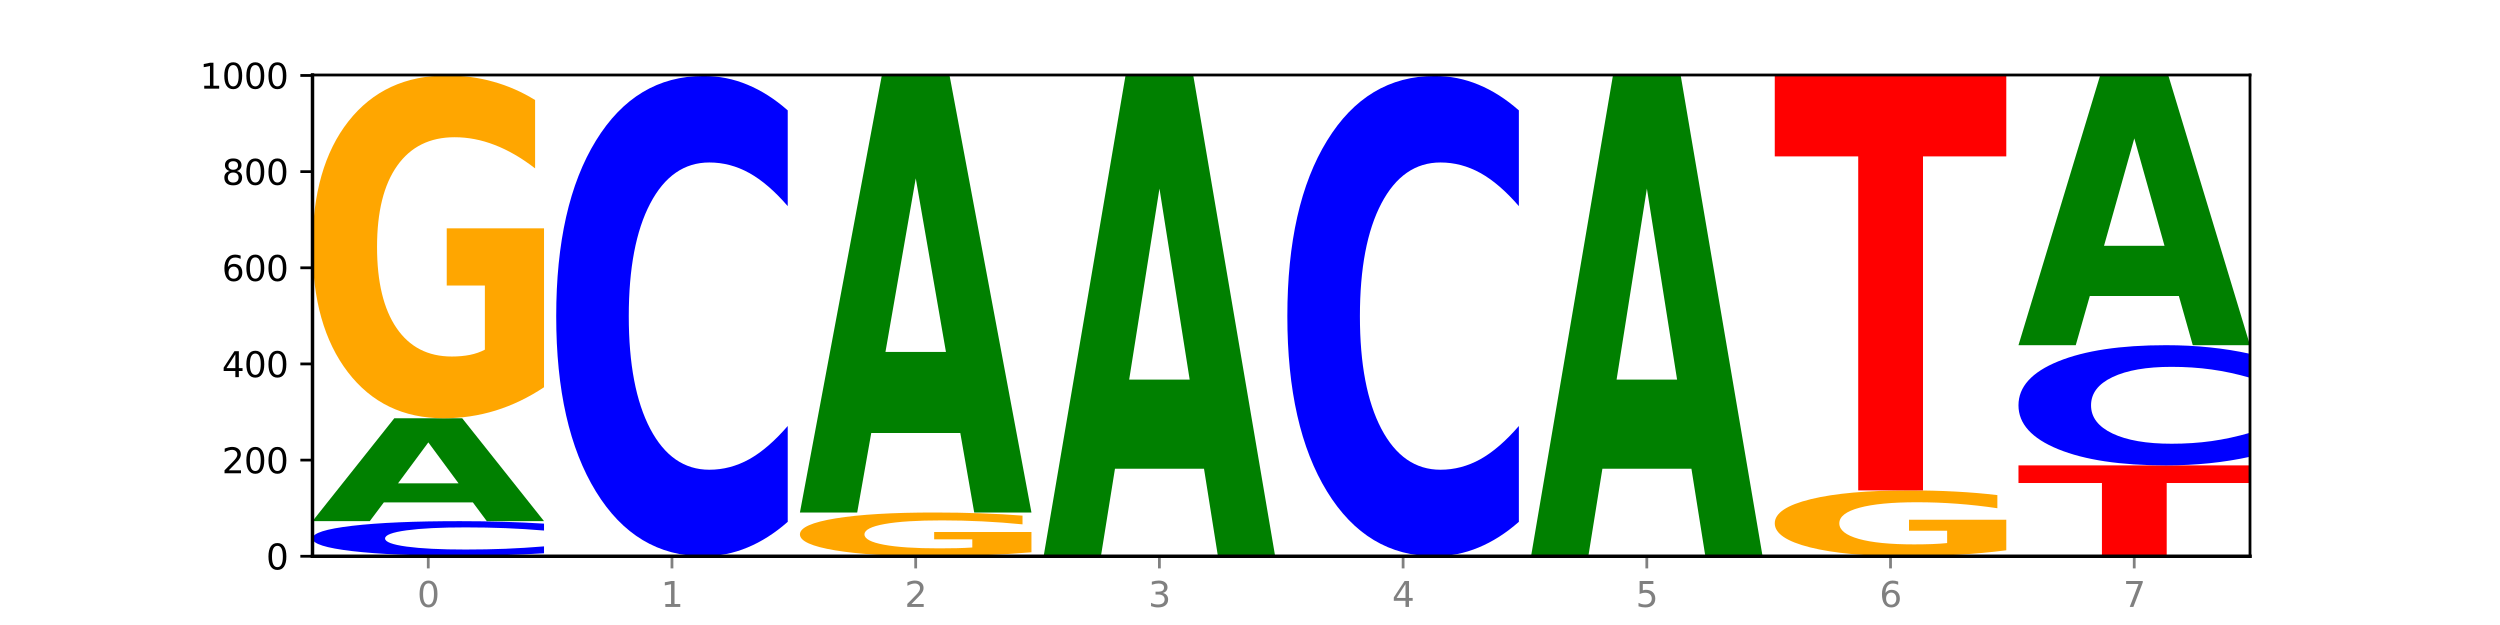
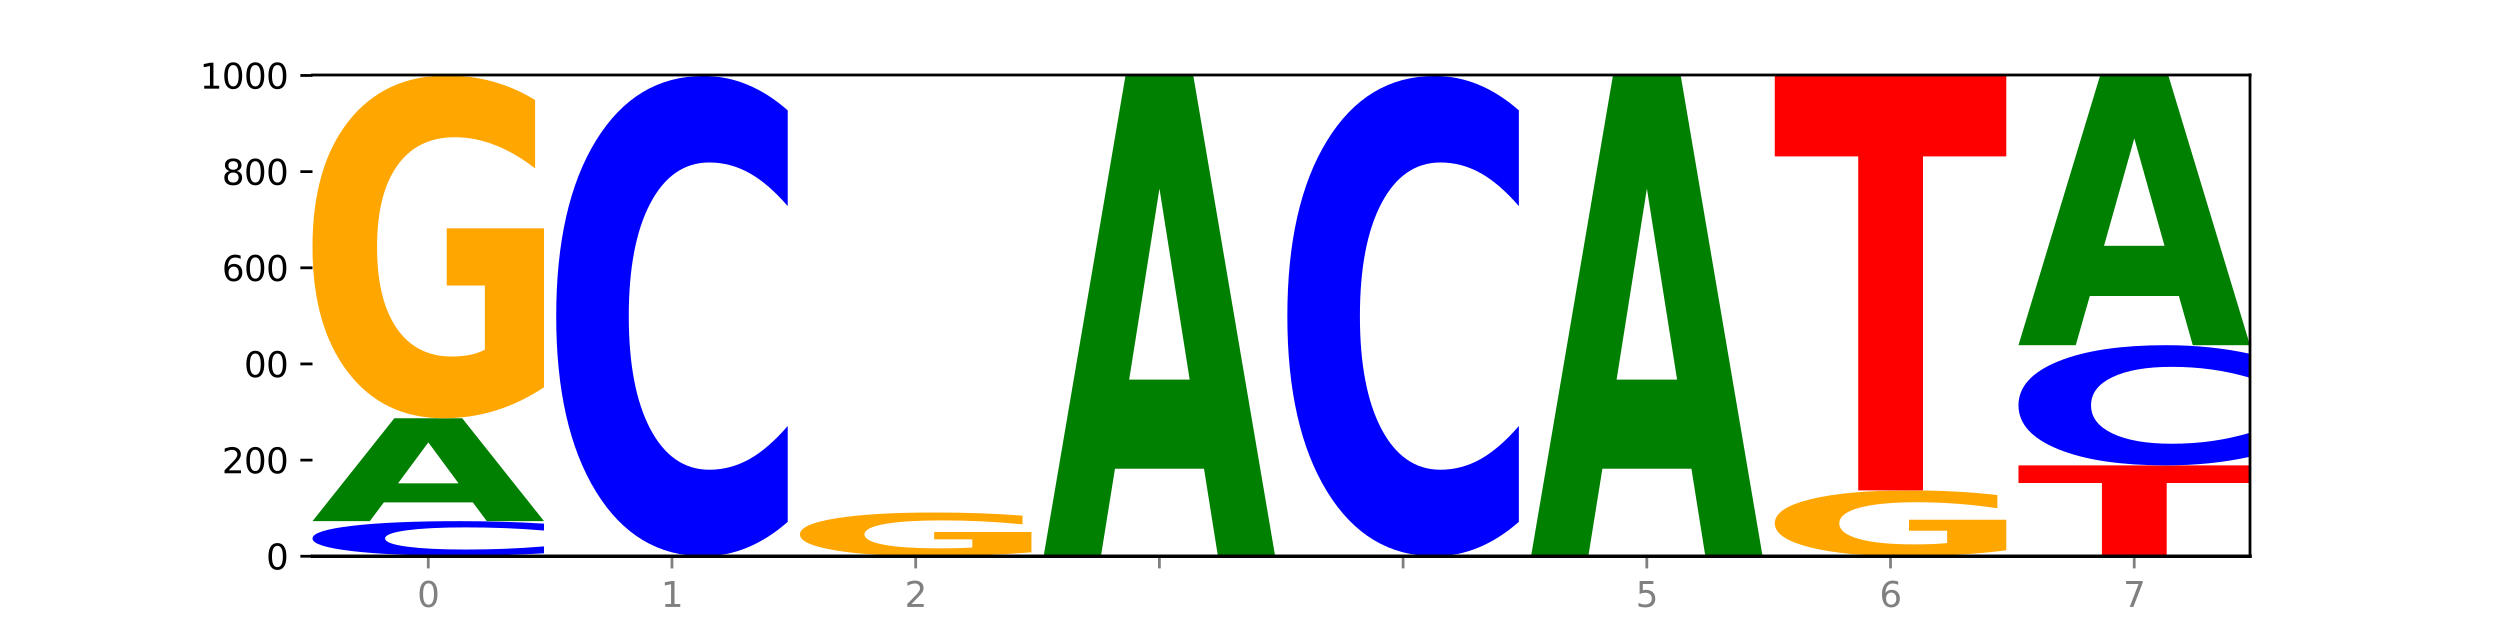
<svg xmlns="http://www.w3.org/2000/svg" xmlns:xlink="http://www.w3.org/1999/xlink" width="720pt" height="180pt" viewBox="0 0 720 180" version="1.1">
  <defs>
    <style type="text/css">*{stroke-linejoin: round; stroke-linecap: butt}</style>
  </defs>
  <g id="figure_1">
    <g id="patch_1">
      <path d="M 0 180  L 720 180  L 720 0  L 0 0  z " style="fill: #ffffff" />
    </g>
    <g id="axes_1">
      <g id="patch_2">
        <path d="M 90 160.2  L 648 160.2  L 648 21.6  L 90 21.6  z " style="fill: #ffffff" />
      </g>
      <g id="line2d_1">
        <path d="M 90 160.2  L 648 160.2  " clip-path="url(#p1c61dae887)" style="fill: none; stroke: #000000; stroke-width: 0.5; stroke-linecap: square" />
      </g>
      <g id="patch_3">
        <path d="M 90 160.062  L 156.679 160.062  L 156.679 160.089  L 132.69 160.089  L 132.69 160.2  L 114.036 160.2  L 114.036 160.089  L 90 160.089  L 90 160.062  z " clip-path="url(#p1c61dae887)" style="fill: #ff0000" />
      </g>
      <g id="patch_4">
        <path d="M 156.679 159.347  Q 151.102 159.701 145.07 159.88  Q 139.039 160.062 132.47 160.062  Q 112.882 160.062 101.441 158.719  Q 90 157.376 90 155.08  Q 90 152.776 101.441 151.435  Q 112.882 150.092 132.47 150.092  Q 139.039 150.092 145.07 150.274  Q 151.102 150.453 156.679 150.807  L 156.679 152.794  Q 151.051 152.325 145.591 152.106  Q 140.131 151.888 134.1 151.888  Q 123.281 151.888 117.082 152.739  Q 110.899 153.587 110.899 155.08  Q 110.899 156.567 117.082 157.417  Q 123.281 158.266 134.1 158.266  Q 140.131 158.266 145.591 158.048  Q 151.051 157.827 156.679 157.358  L 156.679 159.347  z " clip-path="url(#p1c61dae887)" style="fill: #0000ff" />
      </g>
      <g id="patch_5">
        <path d="M 136.189 144.695  L 110.545 144.695  L 106.496 150.092  L 90 150.092  L 113.558 120.462  L 133.121 120.462  L 156.679 150.092  L 140.197 150.092  L 136.189 144.695  z M 114.635 139.195  L 132.058 139.195  L 123.36 127.409  L 114.635 139.195  z " clip-path="url(#p1c61dae887)" style="fill: #008000" />
      </g>
      <g id="patch_6">
        <path d="M 156.679 111.529  Q 149.955 115.995 142.722 118.239  Q 135.489 120.462 127.778 120.462  Q 110.353 120.462 100.177 107.165  Q 90 93.869 90 71.131  Q 90 48.127 100.356 34.933  Q 110.727 21.738 128.764 21.738  Q 135.713 21.738 142.079 23.533  Q 148.46 25.307 154.109 28.815  L 154.109 48.494  Q 148.281 43.987 142.513 41.765  Q 136.744 39.521 130.946 39.521  Q 120.216 39.521 114.403 47.719  Q 108.59 55.897 108.59 71.131  Q 108.59 86.221 114.194 94.46  Q 119.798 102.679 130.109 102.679  Q 132.919 102.679 135.325 102.21  Q 137.731 101.72 139.643 100.701  L 139.643 82.224  L 128.66 82.224  L 128.66 65.767  L 156.679 65.767  L 156.679 111.529  z " clip-path="url(#p1c61dae887)" style="fill: #ffa600" />
      </g>
      <g id="patch_7">
        <path d="M 226.868 150.285  Q 221.29 155.2 215.259 157.686  Q 209.228 160.2 202.659 160.2  Q 183.07 160.2 171.629 141.57  Q 160.189 122.94 160.189 91.081  Q 160.189 59.108 171.629 40.507  Q 183.07 21.877 202.659 21.877  Q 209.228 21.877 215.259 24.391  Q 221.29 26.877 226.868 31.792  L 226.868 59.365  Q 221.24 52.85 215.78 49.822  Q 210.32 46.793 204.289 46.793  Q 193.47 46.793 187.27 58.594  Q 181.088 70.366 181.088 91.081  Q 181.088 111.711 187.27 123.512  Q 193.47 135.284 204.289 135.284  Q 210.32 135.284 215.78 132.255  Q 221.24 129.198 226.868 122.683  L 226.868 150.285  z " clip-path="url(#p1c61dae887)" style="fill: #0000ff" />
      </g>
      <g id="patch_8">
        <path d="M 297.057 159.06  Q 290.332 159.63 283.099 159.916  Q 275.866 160.2 268.155 160.2  Q 250.731 160.2 240.554 158.503  Q 230.377 156.806 230.377 153.904  Q 230.377 150.968 240.733 149.284  Q 251.104 147.6 269.142 147.6  Q 276.09 147.6 282.457 147.829  Q 288.838 148.055 294.486 148.503  L 294.486 151.015  Q 288.658 150.44 282.89 150.156  Q 277.122 149.87 271.323 149.87  Q 260.594 149.87 254.781 150.916  Q 248.967 151.96 248.967 153.904  Q 248.967 155.83 254.571 156.881  Q 260.175 157.93 270.487 157.93  Q 273.296 157.93 275.702 157.871  Q 278.108 157.808 280.021 157.678  L 280.021 155.32  L 269.037 155.32  L 269.037 153.219  L 297.057 153.219  L 297.057 159.06  z " clip-path="url(#p1c61dae887)" style="fill: #ffa600" />
      </g>
      <g id="patch_9">
-         <path d="M 276.566 124.697  L 250.922 124.697  L 246.873 147.6  L 230.377 147.6  L 253.935 21.877  L 273.499 21.877  L 297.057 147.6  L 280.574 147.6  L 276.566 124.697  z M 255.012 101.363  L 272.435 101.363  L 263.737 51.354  L 255.012 101.363  z " clip-path="url(#p1c61dae887)" style="fill: #008000" />
-       </g>
+         </g>
      <g id="patch_10">
        <path d="M 346.755 135.002  L 321.111 135.002  L 317.062 160.2  L 300.566 160.2  L 324.124 21.877  L 343.687 21.877  L 367.245 160.2  L 350.763 160.2  L 346.755 135.002  z M 325.201 109.329  L 342.624 109.329  L 333.926 54.308  L 325.201 109.329  z " clip-path="url(#p1c61dae887)" style="fill: #008000" />
      </g>
      <g id="patch_11">
        <path d="M 437.434 150.285  Q 431.856 155.2 425.825 157.686  Q 419.794 160.2 413.225 160.2  Q 393.636 160.2 382.196 141.57  Q 370.755 122.94 370.755 91.081  Q 370.755 59.108 382.196 40.507  Q 393.636 21.877 413.225 21.877  Q 419.794 21.877 425.825 24.391  Q 431.856 26.877 437.434 31.792  L 437.434 59.365  Q 431.806 52.85 426.346 49.822  Q 420.886 46.793 414.855 46.793  Q 404.036 46.793 397.836 58.594  Q 391.654 70.366 391.654 91.081  Q 391.654 111.711 397.836 123.512  Q 404.036 135.284 414.855 135.284  Q 420.886 135.284 426.346 132.255  Q 431.806 129.198 437.434 122.683  L 437.434 150.285  z " clip-path="url(#p1c61dae887)" style="fill: #0000ff" />
      </g>
      <g id="patch_12">
        <path d="M 487.132 135.002  L 461.488 135.002  L 457.439 160.2  L 440.943 160.2  L 464.501 21.877  L 484.065 21.877  L 507.623 160.2  L 491.14 160.2  L 487.132 135.002  z M 465.578 109.329  L 483.001 109.329  L 474.303 54.308  L 465.578 109.329  z " clip-path="url(#p1c61dae887)" style="fill: #008000" />
      </g>
      <g id="patch_13">
        <path d="M 577.811 158.484  Q 571.087 159.342 563.854 159.773  Q 556.621 160.2 548.91 160.2  Q 531.486 160.2 521.309 157.645  Q 511.132 155.09 511.132 150.721  Q 511.132 146.301 521.488 143.766  Q 531.859 141.231 549.896 141.231  Q 556.845 141.231 563.211 141.576  Q 569.592 141.916 575.241 142.59  L 575.241 146.372  Q 569.413 145.506 563.645 145.079  Q 557.876 144.648 552.078 144.648  Q 541.348 144.648 535.535 146.223  Q 529.722 147.794 529.722 150.721  Q 529.722 153.621 535.326 155.204  Q 540.93 156.783 551.241 156.783  Q 554.051 156.783 556.457 156.693  Q 558.863 156.599 560.775 156.403  L 560.775 152.853  L 549.792 152.853  L 549.792 149.691  L 577.811 149.691  L 577.811 158.484  z " clip-path="url(#p1c61dae887)" style="fill: #ffa600" />
      </g>
      <g id="patch_14">
        <path d="M 511.132 21.738  L 577.811 21.738  L 577.811 45.043  L 553.822 45.043  L 553.822 141.231  L 535.168 141.231  L 535.168 45.043  L 511.132 45.043  L 511.132 21.738  z " clip-path="url(#p1c61dae887)" style="fill: #ff0000" />
      </g>
      <g id="patch_15">
        <path d="M 648 160.187  Q 641.275 160.194 634.042 160.197  Q 626.81 160.2 619.099 160.2  Q 601.674 160.2 591.497 160.181  Q 581.321 160.163 581.321 160.131  Q 581.321 160.099 591.677 160.08  Q 602.048 160.062 620.085 160.062  Q 627.034 160.062 633.4 160.064  Q 639.781 160.067 645.43 160.071  L 645.43 160.099  Q 639.602 160.093 633.833 160.09  Q 628.065 160.086 622.267 160.086  Q 611.537 160.086 605.724 160.098  Q 599.911 160.109 599.911 160.131  Q 599.911 160.152 605.515 160.164  Q 611.119 160.175 621.43 160.175  Q 624.239 160.175 626.645 160.174  Q 629.051 160.174 630.964 160.172  L 630.964 160.146  L 619.98 160.146  L 619.98 160.123  L 648 160.123  L 648 160.187  z " clip-path="url(#p1c61dae887)" style="fill: #ffa600" />
      </g>
      <g id="patch_16">
        <path d="M 581.321 134.031  L 648 134.031  L 648 139.107  L 624.011 139.107  L 624.011 160.062  L 605.356 160.062  L 605.356 139.107  L 581.321 139.107  L 581.321 134.031  z " clip-path="url(#p1c61dae887)" style="fill: #ff0000" />
      </g>
      <g id="patch_17">
        <path d="M 648 131.55  Q 642.422 132.779 636.391 133.402  Q 630.36 134.031 623.791 134.031  Q 604.202 134.031 592.762 129.369  Q 581.321 124.707 581.321 116.734  Q 581.321 108.732 592.762 104.077  Q 604.202 99.415 623.791 99.415  Q 630.36 99.415 636.391 100.045  Q 642.422 100.667 648 101.897  L 648 108.797  Q 642.372 107.166 636.912 106.409  Q 631.452 105.651 625.421 105.651  Q 614.602 105.651 608.402 108.604  Q 602.22 111.55 602.22 116.734  Q 602.22 121.896 608.402 124.85  Q 614.602 127.796 625.421 127.796  Q 631.452 127.796 636.912 127.038  Q 642.372 126.273 648 124.642  L 648 131.55  z " clip-path="url(#p1c61dae887)" style="fill: #0000ff" />
      </g>
      <g id="patch_18">
        <path d="M 627.51 85.24  L 601.866 85.24  L 597.817 99.415  L 581.321 99.415  L 604.879 21.6  L 624.442 21.6  L 648 99.415  L 631.518 99.415  L 627.51 85.24  z M 605.956 70.797  L 623.379 70.797  L 614.681 39.845  L 605.956 70.797  z " clip-path="url(#p1c61dae887)" style="fill: #008000" />
      </g>
      <g id="matplotlib.axis_1">
        <g id="xtick_1">
          <g id="line2d_2">
            <defs>
              <path id="ma657ef04c1" d="M 0 0  L 0 3.5  " style="stroke: #808080; stroke-width: 0.8" />
            </defs>
            <g>
              <use xlink:href="#ma657ef04c1" x="123.34" y="160.2" style="fill: #808080; stroke: #808080; stroke-width: 0.8" />
            </g>
          </g>
          <g id="text_1">
            <g style="fill: #808080" transform="translate(120.158 174.798) scale(0.1 -0.1)">
              <defs>
                <path id="DejaVuSans-30" d="M 2034 4250  Q 1547 4250 1301 3770  Q 1056 3291 1056 2328  Q 1056 1369 1301 889  Q 1547 409 2034 409  Q 2525 409 2770 889  Q 3016 1369 3016 2328  Q 3016 3291 2770 3770  Q 2525 4250 2034 4250  z M 2034 4750  Q 2819 4750 3233 4129  Q 3647 3509 3647 2328  Q 3647 1150 3233 529  Q 2819 -91 2034 -91  Q 1250 -91 836 529  Q 422 1150 422 2328  Q 422 3509 836 4129  Q 1250 4750 2034 4750  z " transform="scale(0.016)" />
              </defs>
              <use xlink:href="#DejaVuSans-30" />
            </g>
          </g>
        </g>
        <g id="xtick_2">
          <g id="line2d_3">
            <g>
              <use xlink:href="#ma657ef04c1" x="193.528" y="160.2" style="fill: #808080; stroke: #808080; stroke-width: 0.8" />
            </g>
          </g>
          <g id="text_2">
            <g style="fill: #808080" transform="translate(190.347 174.798) scale(0.1 -0.1)">
              <defs>
                <path id="DejaVuSans-31" d="M 794 531  L 1825 531  L 1825 4091  L 703 3866  L 703 4441  L 1819 4666  L 2450 4666  L 2450 531  L 3481 531  L 3481 0  L 794 0  L 794 531  z " transform="scale(0.016)" />
              </defs>
              <use xlink:href="#DejaVuSans-31" />
            </g>
          </g>
        </g>
        <g id="xtick_3">
          <g id="line2d_4">
            <g>
              <use xlink:href="#ma657ef04c1" x="263.717" y="160.2" style="fill: #808080; stroke: #808080; stroke-width: 0.8" />
            </g>
          </g>
          <g id="text_3">
            <g style="fill: #808080" transform="translate(260.536 174.798) scale(0.1 -0.1)">
              <defs>
                <path id="DejaVuSans-32" d="M 1228 531  L 3431 531  L 3431 0  L 469 0  L 469 531  Q 828 903 1448 1529  Q 2069 2156 2228 2338  Q 2531 2678 2651 2914  Q 2772 3150 2772 3378  Q 2772 3750 2511 3984  Q 2250 4219 1831 4219  Q 1534 4219 1204 4116  Q 875 4013 500 3803  L 500 4441  Q 881 4594 1212 4672  Q 1544 4750 1819 4750  Q 2544 4750 2975 4387  Q 3406 4025 3406 3419  Q 3406 3131 3298 2873  Q 3191 2616 2906 2266  Q 2828 2175 2409 1742  Q 1991 1309 1228 531  z " transform="scale(0.016)" />
              </defs>
              <use xlink:href="#DejaVuSans-32" />
            </g>
          </g>
        </g>
        <g id="xtick_4">
          <g id="line2d_5">
            <g>
              <use xlink:href="#ma657ef04c1" x="333.906" y="160.2" style="fill: #808080; stroke: #808080; stroke-width: 0.8" />
            </g>
          </g>
          <g id="text_4">
            <g style="fill: #808080" transform="translate(330.724 174.798) scale(0.1 -0.1)">
              <defs>
-                 <path id="DejaVuSans-33" d="M 2597 2516  Q 3050 2419 3304 2112  Q 3559 1806 3559 1356  Q 3559 666 3084 287  Q 2609 -91 1734 -91  Q 1441 -91 1130 -33  Q 819 25 488 141  L 488 750  Q 750 597 1062 519  Q 1375 441 1716 441  Q 2309 441 2620 675  Q 2931 909 2931 1356  Q 2931 1769 2642 2001  Q 2353 2234 1838 2234  L 1294 2234  L 1294 2753  L 1863 2753  Q 2328 2753 2575 2939  Q 2822 3125 2822 3475  Q 2822 3834 2567 4026  Q 2313 4219 1838 4219  Q 1578 4219 1281 4162  Q 984 4106 628 3988  L 628 4550  Q 988 4650 1302 4700  Q 1616 4750 1894 4750  Q 2613 4750 3031 4423  Q 3450 4097 3450 3541  Q 3450 3153 3228 2886  Q 3006 2619 2597 2516  z " transform="scale(0.016)" />
-               </defs>
+                 </defs>
              <use xlink:href="#DejaVuSans-33" />
            </g>
          </g>
        </g>
        <g id="xtick_5">
          <g id="line2d_6">
            <g>
              <use xlink:href="#ma657ef04c1" x="404.094" y="160.2" style="fill: #808080; stroke: #808080; stroke-width: 0.8" />
            </g>
          </g>
          <g id="text_5">
            <g style="fill: #808080" transform="translate(400.913 174.798) scale(0.1 -0.1)">
              <defs>
-                 <path id="DejaVuSans-34" d="M 2419 4116  L 825 1625  L 2419 1625  L 2419 4116  z M 2253 4666  L 3047 4666  L 3047 1625  L 3713 1625  L 3713 1100  L 3047 1100  L 3047 0  L 2419 0  L 2419 1100  L 313 1100  L 313 1709  L 2253 4666  z " transform="scale(0.016)" />
-               </defs>
+                 </defs>
              <use xlink:href="#DejaVuSans-34" />
            </g>
          </g>
        </g>
        <g id="xtick_6">
          <g id="line2d_7">
            <g>
              <use xlink:href="#ma657ef04c1" x="474.283" y="160.2" style="fill: #808080; stroke: #808080; stroke-width: 0.8" />
            </g>
          </g>
          <g id="text_6">
            <g style="fill: #808080" transform="translate(471.102 174.798) scale(0.1 -0.1)">
              <defs>
                <path id="DejaVuSans-35" d="M 691 4666  L 3169 4666  L 3169 4134  L 1269 4134  L 1269 2991  Q 1406 3038 1543 3061  Q 1681 3084 1819 3084  Q 2600 3084 3056 2656  Q 3513 2228 3513 1497  Q 3513 744 3044 326  Q 2575 -91 1722 -91  Q 1428 -91 1123 -41  Q 819 9 494 109  L 494 744  Q 775 591 1075 516  Q 1375 441 1709 441  Q 2250 441 2565 725  Q 2881 1009 2881 1497  Q 2881 1984 2565 2268  Q 2250 2553 1709 2553  Q 1456 2553 1204 2497  Q 953 2441 691 2322  L 691 4666  z " transform="scale(0.016)" />
              </defs>
              <use xlink:href="#DejaVuSans-35" />
            </g>
          </g>
        </g>
        <g id="xtick_7">
          <g id="line2d_8">
            <g>
              <use xlink:href="#ma657ef04c1" x="544.472" y="160.2" style="fill: #808080; stroke: #808080; stroke-width: 0.8" />
            </g>
          </g>
          <g id="text_7">
            <g style="fill: #808080" transform="translate(541.29 174.798) scale(0.1 -0.1)">
              <defs>
                <path id="DejaVuSans-36" d="M 2113 2584  Q 1688 2584 1439 2293  Q 1191 2003 1191 1497  Q 1191 994 1439 701  Q 1688 409 2113 409  Q 2538 409 2786 701  Q 3034 994 3034 1497  Q 3034 2003 2786 2293  Q 2538 2584 2113 2584  z M 3366 4563  L 3366 3988  Q 3128 4100 2886 4159  Q 2644 4219 2406 4219  Q 1781 4219 1451 3797  Q 1122 3375 1075 2522  Q 1259 2794 1537 2939  Q 1816 3084 2150 3084  Q 2853 3084 3261 2657  Q 3669 2231 3669 1497  Q 3669 778 3244 343  Q 2819 -91 2113 -91  Q 1303 -91 875 529  Q 447 1150 447 2328  Q 447 3434 972 4092  Q 1497 4750 2381 4750  Q 2619 4750 2861 4703  Q 3103 4656 3366 4563  z " transform="scale(0.016)" />
              </defs>
              <use xlink:href="#DejaVuSans-36" />
            </g>
          </g>
        </g>
        <g id="xtick_8">
          <g id="line2d_9">
            <g>
              <use xlink:href="#ma657ef04c1" x="614.66" y="160.2" style="fill: #808080; stroke: #808080; stroke-width: 0.8" />
            </g>
          </g>
          <g id="text_8">
            <g style="fill: #808080" transform="translate(611.479 174.798) scale(0.1 -0.1)">
              <defs>
                <path id="DejaVuSans-37" d="M 525 4666  L 3525 4666  L 3525 4397  L 1831 0  L 1172 0  L 2766 4134  L 525 4134  L 525 4666  z " transform="scale(0.016)" />
              </defs>
              <use xlink:href="#DejaVuSans-37" />
            </g>
          </g>
        </g>
      </g>
      <g id="matplotlib.axis_2">
        <g id="ytick_1">
          <g id="line2d_10">
            <defs>
              <path id="me0319d2632" d="M 0 0  L -3.5 0  " style="stroke: #000000; stroke-width: 0.8" />
            </defs>
            <g>
              <use xlink:href="#me0319d2632" x="90" y="160.2" style="stroke: #000000; stroke-width: 0.8" />
            </g>
          </g>
          <g id="text_9">
            <g transform="translate(76.638 163.999) scale(0.1 -0.1)">
              <use xlink:href="#DejaVuSans-30" />
            </g>
          </g>
        </g>
        <g id="ytick_2">
          <g id="line2d_11">
            <g>
              <use xlink:href="#me0319d2632" x="90" y="132.508" style="stroke: #000000; stroke-width: 0.8" />
            </g>
          </g>
          <g id="text_10">
            <g transform="translate(63.913 136.307) scale(0.1 -0.1)">
              <use xlink:href="#DejaVuSans-32" />
              <use xlink:href="#DejaVuSans-30" x="63.623" />
              <use xlink:href="#DejaVuSans-30" x="127.246" />
            </g>
          </g>
        </g>
        <g id="ytick_3">
          <g id="line2d_12">
            <g>
              <use xlink:href="#me0319d2632" x="90" y="104.815" style="stroke: #000000; stroke-width: 0.8" />
            </g>
          </g>
          <g id="text_11">
            <g transform="translate(63.913 108.615) scale(0.1 -0.1)">
              <use xlink:href="#DejaVuSans-34" />
              <use xlink:href="#DejaVuSans-30" x="63.623" />
              <use xlink:href="#DejaVuSans-30" x="127.246" />
            </g>
          </g>
        </g>
        <g id="ytick_4">
          <g id="line2d_13">
            <g>
              <use xlink:href="#me0319d2632" x="90" y="77.123" style="stroke: #000000; stroke-width: 0.8" />
            </g>
          </g>
          <g id="text_12">
            <g transform="translate(63.913 80.922) scale(0.1 -0.1)">
              <use xlink:href="#DejaVuSans-36" />
              <use xlink:href="#DejaVuSans-30" x="63.623" />
              <use xlink:href="#DejaVuSans-30" x="127.246" />
            </g>
          </g>
        </g>
        <g id="ytick_5">
          <g id="line2d_14">
            <g>
              <use xlink:href="#me0319d2632" x="90" y="49.431" style="stroke: #000000; stroke-width: 0.8" />
            </g>
          </g>
          <g id="text_13">
            <g transform="translate(63.913 53.23) scale(0.1 -0.1)">
              <defs>
                <path id="DejaVuSans-38" d="M 2034 2216  Q 1584 2216 1326 1975  Q 1069 1734 1069 1313  Q 1069 891 1326 650  Q 1584 409 2034 409  Q 2484 409 2743 651  Q 3003 894 3003 1313  Q 3003 1734 2745 1975  Q 2488 2216 2034 2216  z M 1403 2484  Q 997 2584 770 2862  Q 544 3141 544 3541  Q 544 4100 942 4425  Q 1341 4750 2034 4750  Q 2731 4750 3128 4425  Q 3525 4100 3525 3541  Q 3525 3141 3298 2862  Q 3072 2584 2669 2484  Q 3125 2378 3379 2068  Q 3634 1759 3634 1313  Q 3634 634 3220 271  Q 2806 -91 2034 -91  Q 1263 -91 848 271  Q 434 634 434 1313  Q 434 1759 690 2068  Q 947 2378 1403 2484  z M 1172 3481  Q 1172 3119 1398 2916  Q 1625 2713 2034 2713  Q 2441 2713 2670 2916  Q 2900 3119 2900 3481  Q 2900 3844 2670 4047  Q 2441 4250 2034 4250  Q 1625 4250 1398 4047  Q 1172 3844 1172 3481  z " transform="scale(0.016)" />
              </defs>
              <use xlink:href="#DejaVuSans-38" />
              <use xlink:href="#DejaVuSans-30" x="63.623" />
              <use xlink:href="#DejaVuSans-30" x="127.246" />
            </g>
          </g>
        </g>
        <g id="ytick_6">
          <g id="line2d_15">
            <g>
              <use xlink:href="#me0319d2632" x="90" y="21.738" style="stroke: #000000; stroke-width: 0.8" />
            </g>
          </g>
          <g id="text_14">
            <g transform="translate(57.55 25.538) scale(0.1 -0.1)">
              <use xlink:href="#DejaVuSans-31" />
              <use xlink:href="#DejaVuSans-30" x="63.623" />
              <use xlink:href="#DejaVuSans-30" x="127.246" />
              <use xlink:href="#DejaVuSans-30" x="190.869" />
            </g>
          </g>
        </g>
      </g>
      <g id="patch_19">
-         <path d="M 90 160.2  L 90 21.6  " style="fill: none; stroke: #000000; stroke-linejoin: miter; stroke-linecap: square" />
-       </g>
+         </g>
      <g id="patch_20">
        <path d="M 648 160.2  L 648 21.6  " style="fill: none; stroke: #000000; stroke-width: 0.8; stroke-linejoin: miter; stroke-linecap: square" />
      </g>
      <g id="patch_21">
        <path d="M 90 160.2  L 648 160.2  " style="fill: none; stroke: #000000; stroke-linejoin: miter; stroke-linecap: square" />
      </g>
      <g id="patch_22">
        <path d="M 90 21.6  L 648 21.6  " style="fill: none; stroke: #000000; stroke-width: 0.8; stroke-linejoin: miter; stroke-linecap: square" />
      </g>
    </g>
  </g>
  <defs>
    <clipPath id="p1c61dae887">
      <rect x="90" y="21.6" width="558" height="138.6" />
    </clipPath>
  </defs>
</svg>